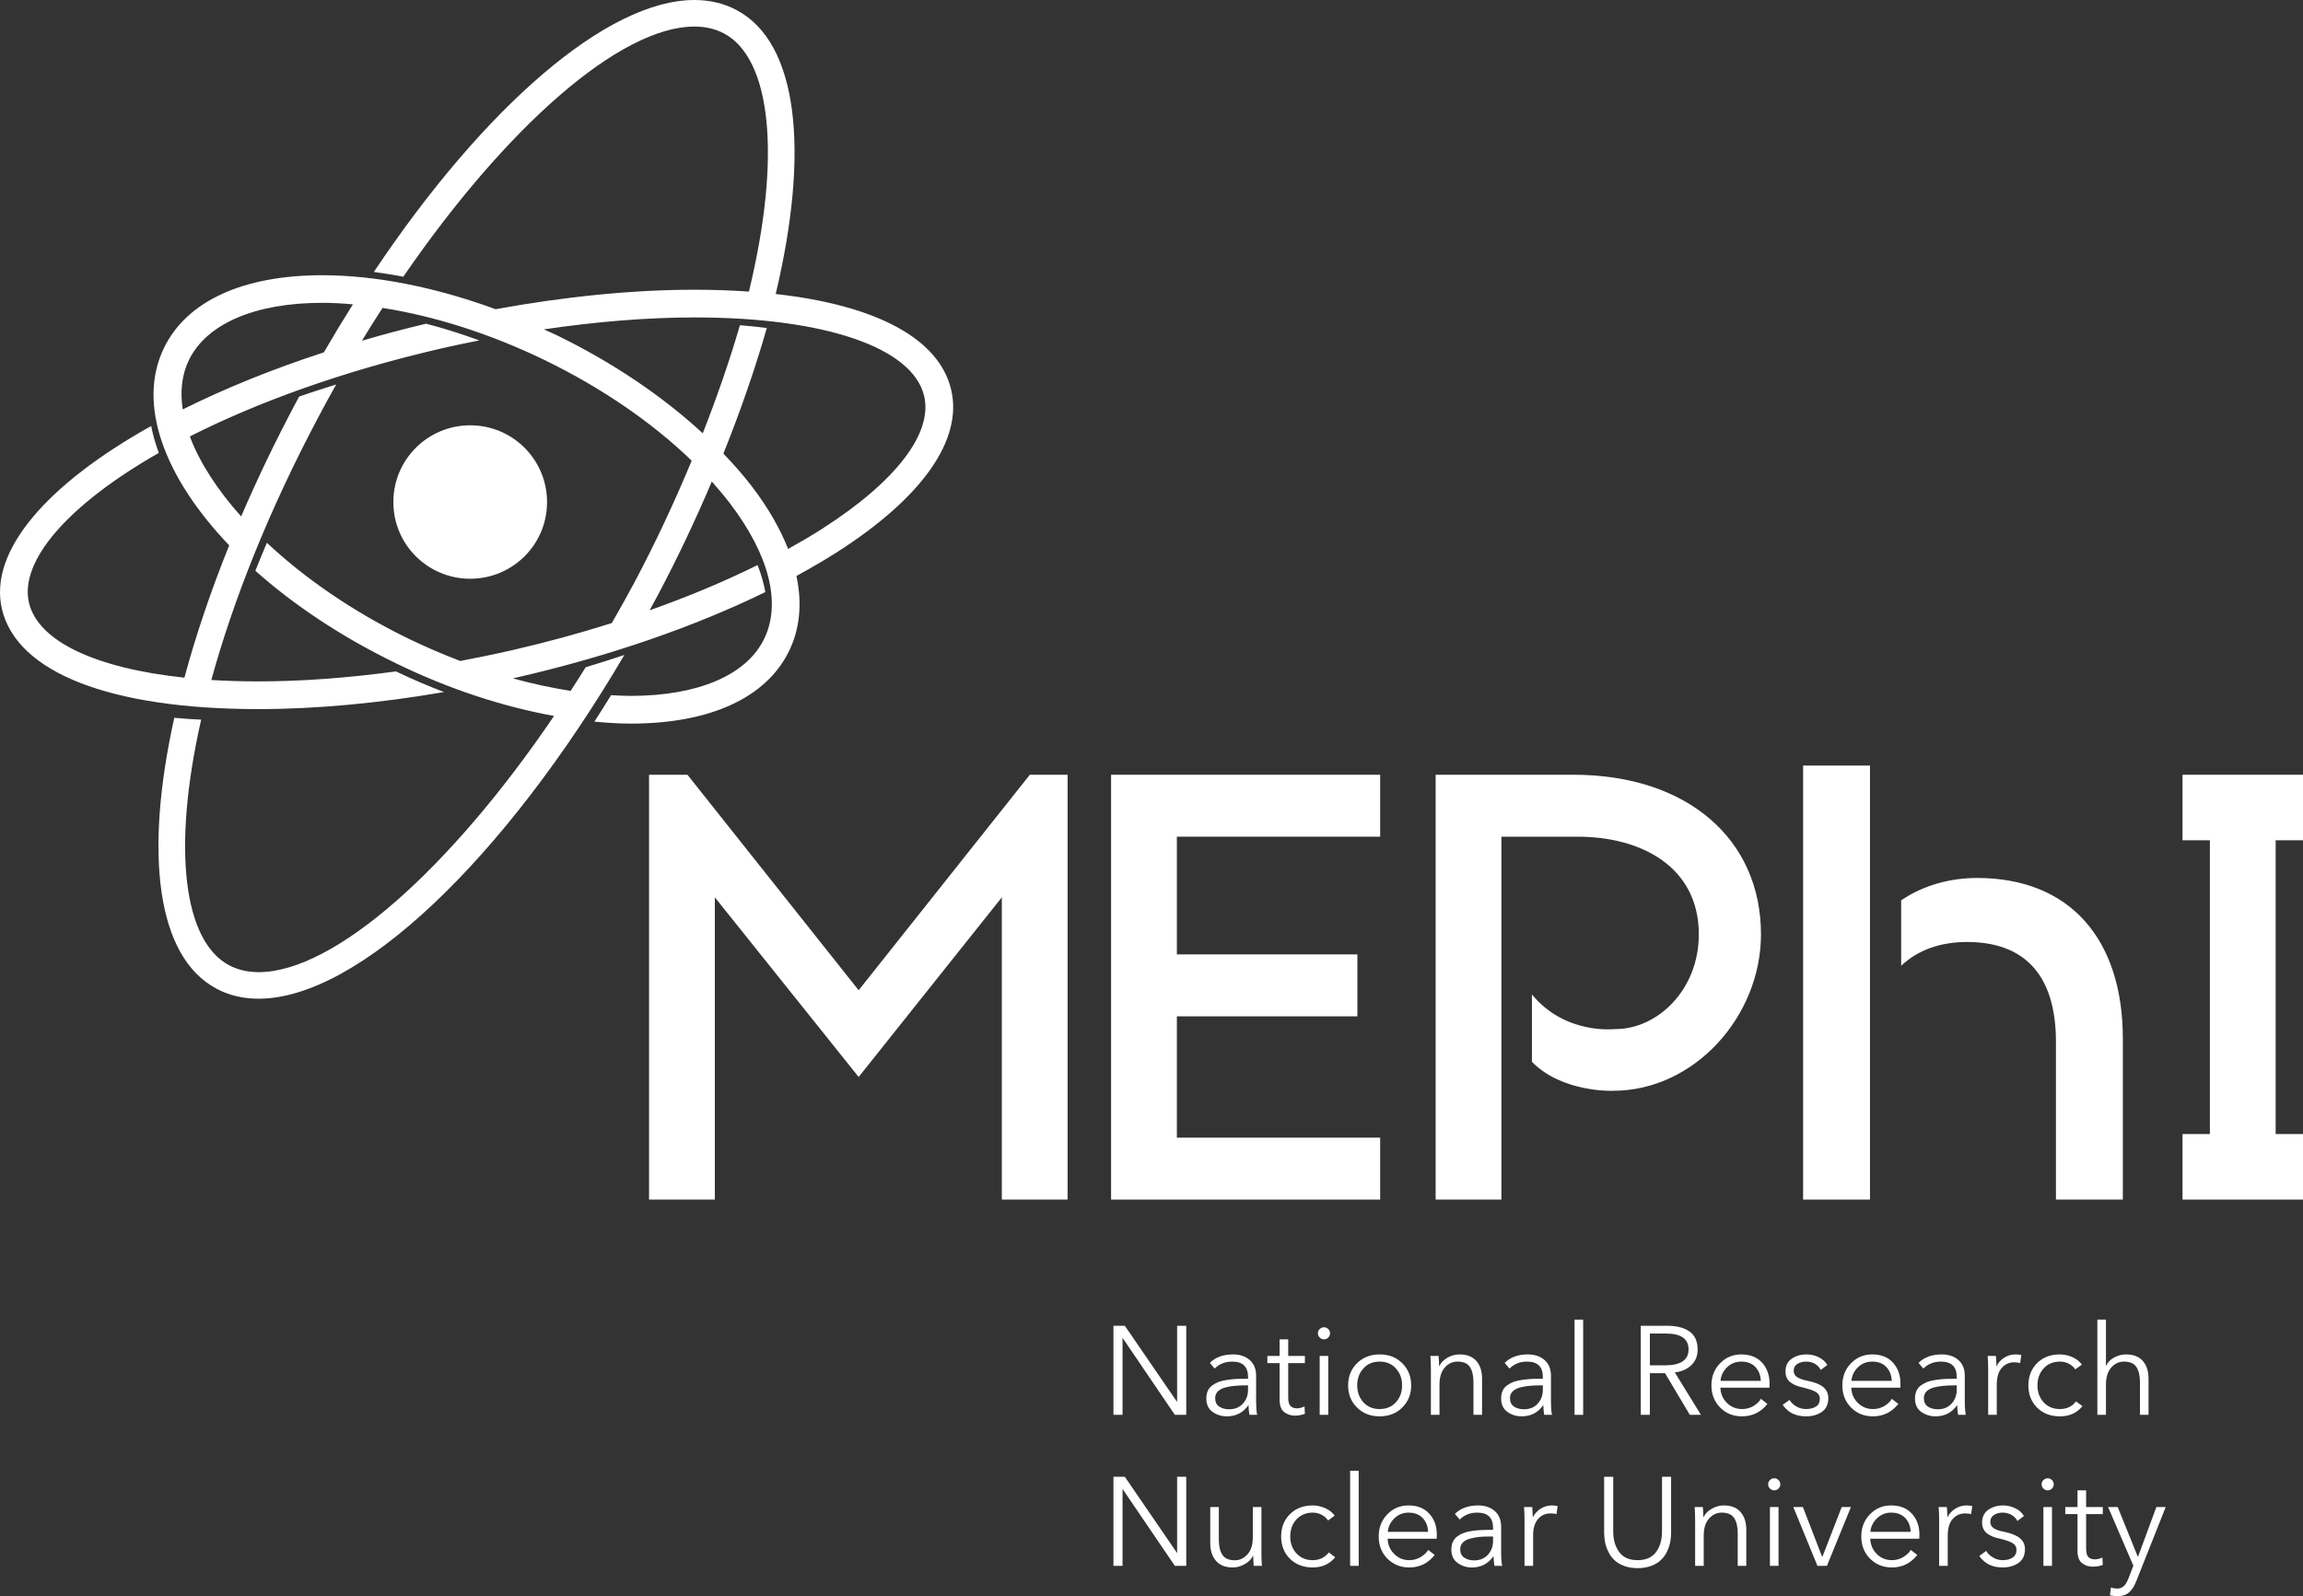
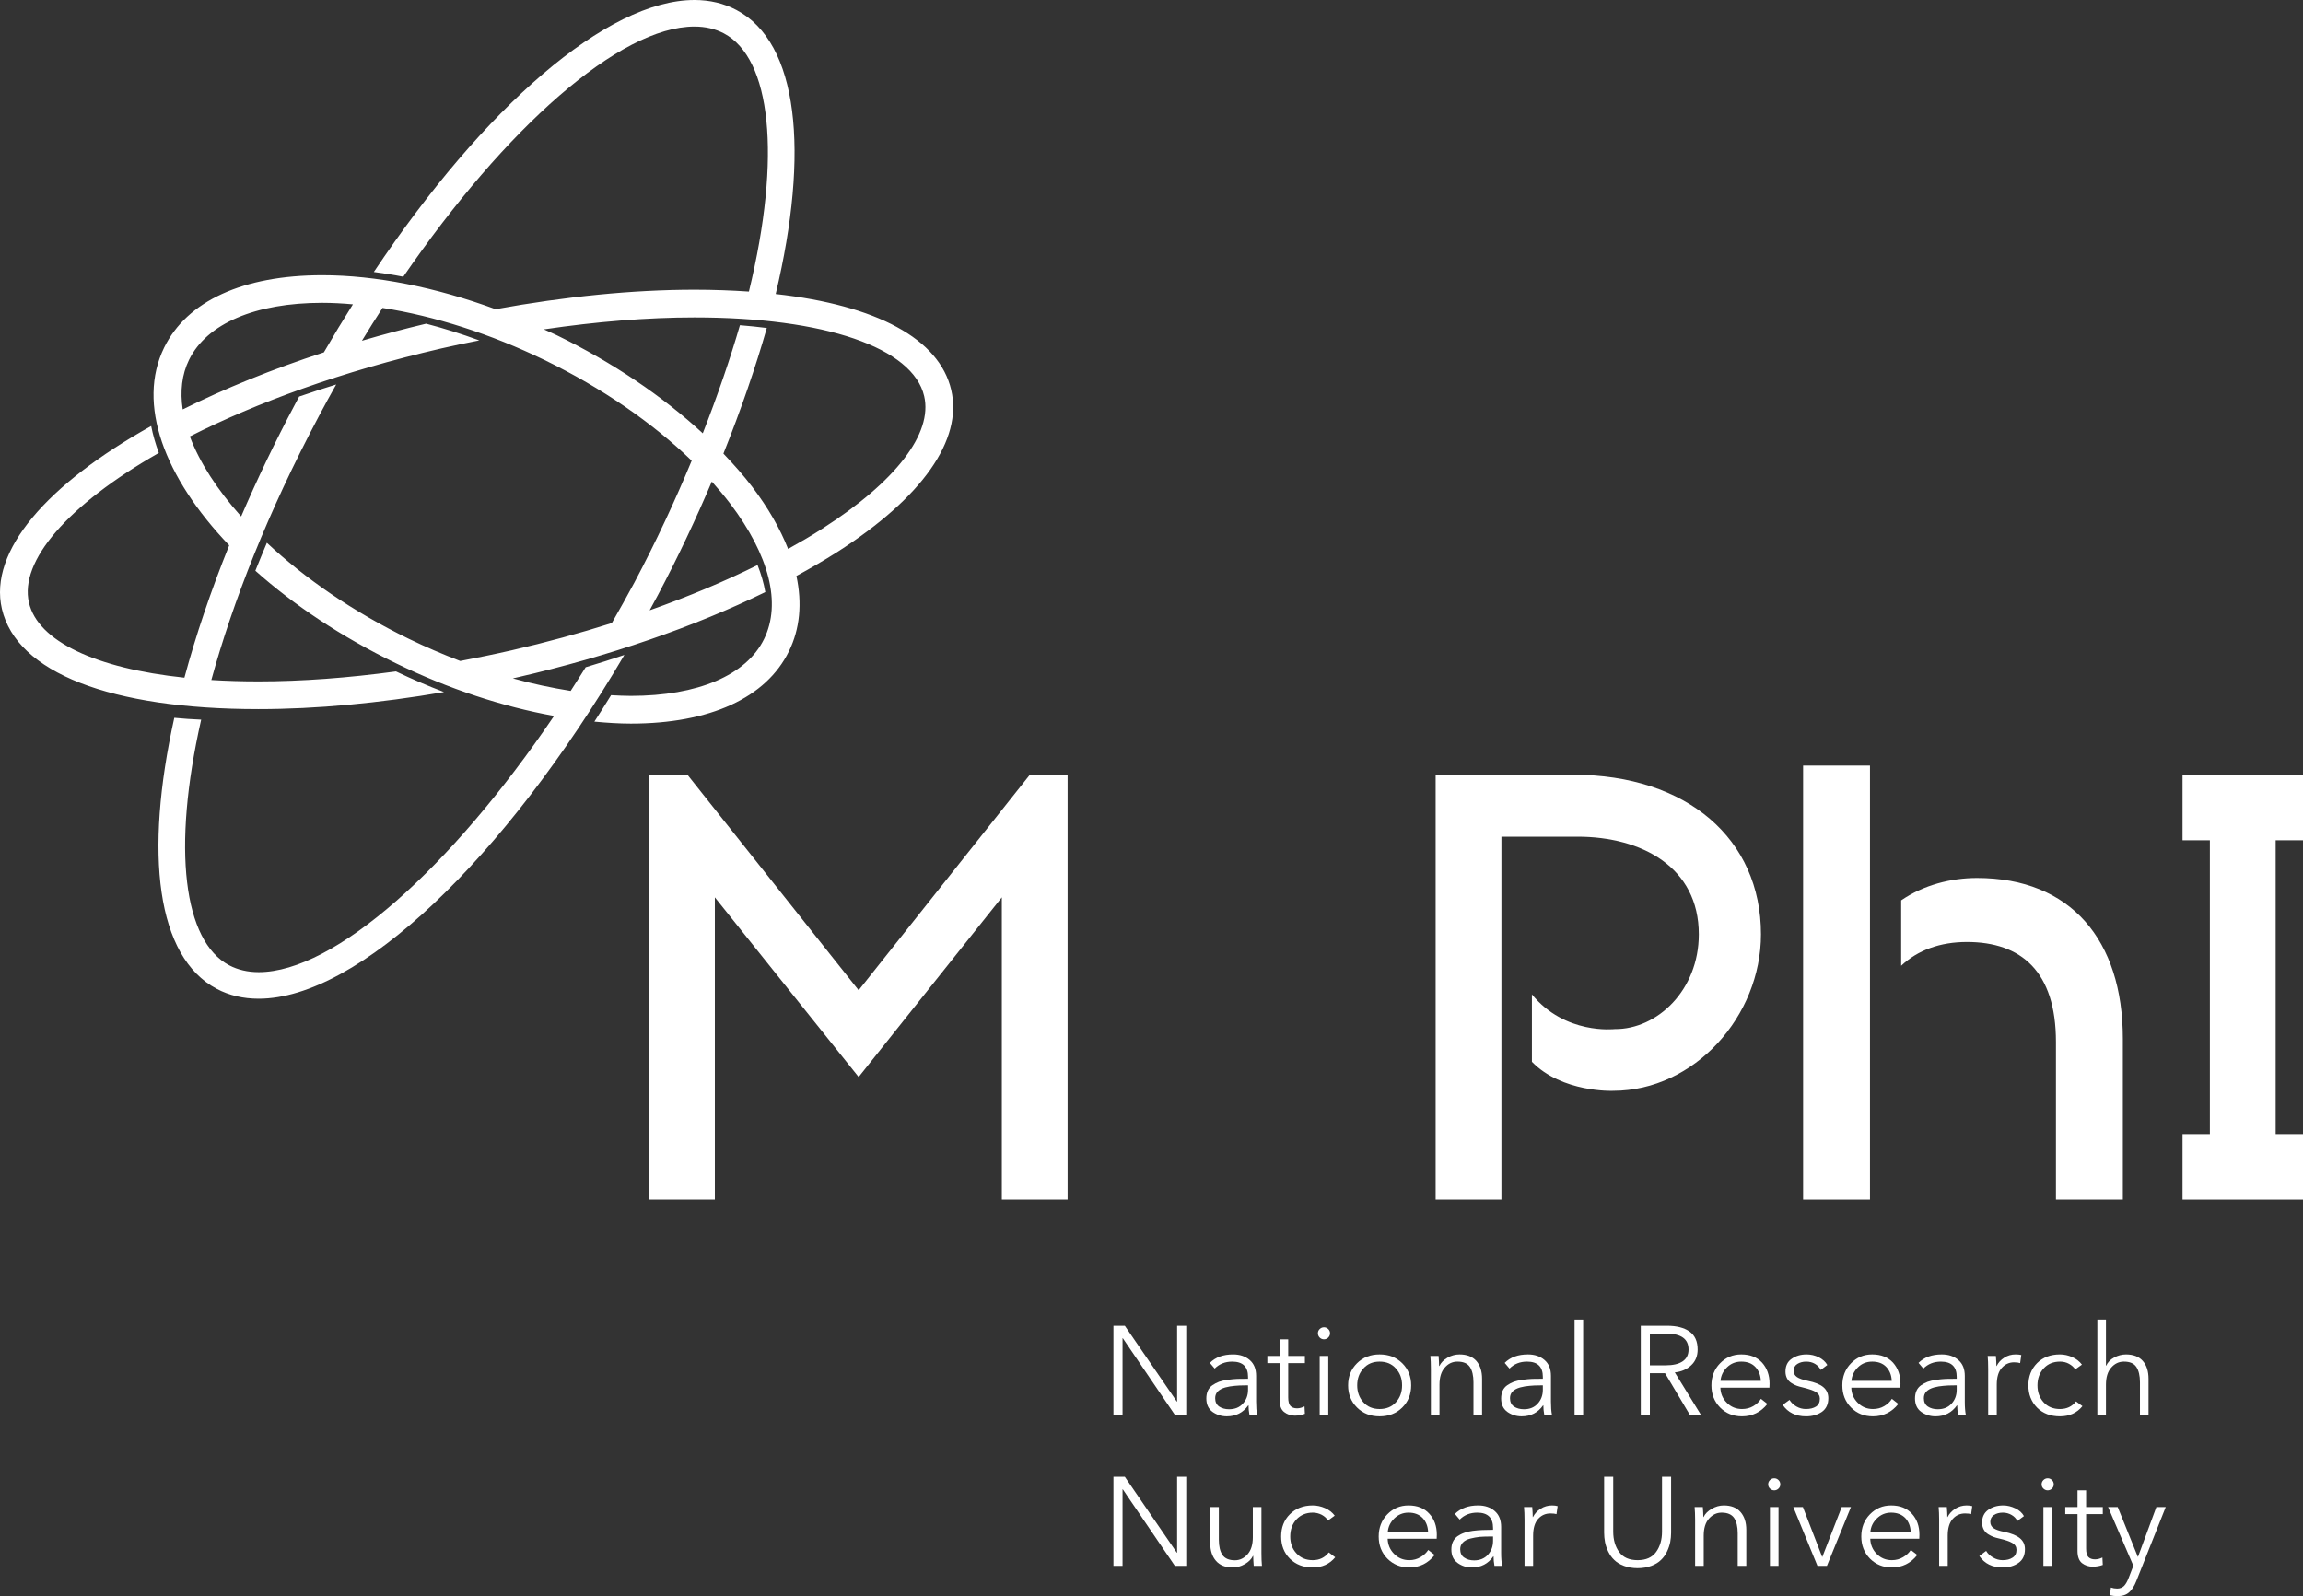
<svg xmlns="http://www.w3.org/2000/svg" width="652" height="452" viewBox="0 0 652 452" fill="none">
  <rect x="0" y="0" width="652" height="452" fill="#333333" stroke="none" />
  <path d="M318.444 375.44L333.185 396.921H333.254V375.44H335.835V400.664H332.611L317.871 378.954H317.802V400.664H315.227V375.44H318.444Z" fill="white" />
  <path d="M353.329 392.321H352.61C351.47 392.321 350.448 392.354 349.555 392.453C348.658 392.519 347.765 392.683 346.868 392.913C345.978 393.175 345.279 393.537 344.775 394.03C344.277 394.523 344.027 395.18 344.027 395.934C344.027 397.018 344.406 397.807 345.174 398.332C345.932 398.825 346.865 399.087 347.959 399.087C349.607 399.087 350.913 398.563 351.878 397.479C352.847 396.427 353.329 395.113 353.329 393.57V392.321ZM353.329 390.449V389.891C353.329 387.034 351.836 385.589 348.856 385.589C346.852 385.589 345.194 386.246 343.882 387.56L342.524 385.95C344.119 384.341 346.314 383.552 349.106 383.552C351.015 383.552 352.577 384.078 353.793 385.129C355.01 386.18 355.62 387.658 355.62 389.628V396.921C355.62 398.43 355.712 399.679 355.903 400.664H353.721C353.556 399.711 353.47 398.825 353.47 397.971H353.401C351.944 400.04 349.917 401.091 347.316 401.091C345.817 401.091 344.475 400.664 343.292 399.843C342.112 398.989 341.522 397.708 341.522 396.033C341.522 395.212 341.663 394.457 341.95 393.832C342.237 393.209 342.665 392.683 343.239 392.289C343.813 391.895 344.432 391.567 345.098 391.304C345.767 391.074 346.588 390.876 347.567 390.746C348.546 390.614 349.456 390.516 350.303 390.483C351.15 390.449 352.159 390.449 353.329 390.449Z" fill="white" />
  <path d="M369.427 383.979V386.015H364.704V395.738C364.704 396.921 364.921 397.708 365.35 398.168C365.778 398.595 366.398 398.825 367.209 398.825C367.901 398.825 368.606 398.628 369.322 398.266L369.427 400.369C368.544 400.698 367.588 400.894 366.566 400.894C365.419 400.894 364.417 400.532 363.56 399.877C362.703 399.218 362.271 398.069 362.271 396.427V386.015H358.8V383.979H362.271V379.282H364.704V383.979H369.427Z" fill="white" />
  <path d="M376.047 383.979V400.664H373.614V383.979H376.047ZM376.03 376.36C376.373 376.688 376.548 377.082 376.548 377.575C376.548 378.035 376.373 378.429 376.03 378.79C375.681 379.118 375.282 379.282 374.83 379.282C374.375 379.282 373.977 379.118 373.63 378.79C373.284 378.429 373.113 378.035 373.113 377.575C373.113 377.082 373.284 376.688 373.63 376.36C373.977 376.031 374.375 375.867 374.83 375.867C375.282 375.867 375.681 376.031 376.03 376.36Z" fill="white" />
  <path d="M395.184 397.117C396.354 395.836 396.941 394.26 396.941 392.321C396.941 390.384 396.354 388.807 395.184 387.527C394.017 386.213 392.478 385.589 390.572 385.589C388.687 385.589 387.161 386.213 385.991 387.527C384.824 388.807 384.237 390.384 384.237 392.321C384.237 394.226 384.824 395.803 385.991 397.117C387.161 398.397 388.687 399.022 390.572 399.022C392.478 399.022 394.017 398.397 395.184 397.117ZM396.993 386.049C398.674 387.723 399.515 389.792 399.515 392.321C399.515 394.851 398.674 396.921 396.993 398.595C395.312 400.27 393.17 401.091 390.572 401.091C387.995 401.091 385.865 400.27 384.188 398.595C382.503 396.921 381.663 394.851 381.663 392.321C381.663 389.792 382.503 387.723 384.188 386.049C385.865 384.373 387.995 383.552 390.572 383.552C393.17 383.552 395.312 384.373 396.993 386.049Z" fill="white" />
  <path d="M404.95 383.979H407.278C407.373 385.162 407.419 386.114 407.419 386.837H407.495C407.947 385.884 408.715 385.097 409.802 384.472C410.887 383.848 412.024 383.552 413.217 383.552C415.294 383.552 416.873 384.177 417.961 385.392C419.045 386.64 419.586 388.315 419.586 390.449V400.664H417.153V391.435C417.153 389.563 416.813 388.118 416.134 387.099C415.455 386.081 414.275 385.589 412.611 385.589C411.203 385.589 410.003 386.148 409.015 387.297C408.022 388.413 407.531 390.023 407.531 392.125V400.664H405.095V387.658C405.095 386.213 405.049 384.998 404.95 383.979Z" fill="white" />
  <path d="M436.792 392.321H436.08C434.933 392.321 433.914 392.354 433.021 392.453C432.124 392.519 431.231 392.683 430.338 392.913C429.441 393.175 428.746 393.537 428.245 394.03C427.74 394.523 427.493 395.18 427.493 395.934C427.493 397.018 427.872 397.807 428.637 398.332C429.398 398.825 430.331 399.087 431.429 399.087C433.074 399.087 434.379 398.563 435.345 397.479C436.31 396.427 436.792 395.113 436.792 393.57V392.321ZM436.792 390.449V389.891C436.792 387.034 435.302 385.589 432.322 385.589C430.321 385.589 428.66 386.246 427.348 387.56L425.99 385.95C427.589 384.341 429.784 383.552 432.573 383.552C434.478 383.552 436.043 384.078 437.26 385.129C438.476 386.18 439.086 387.658 439.086 389.628V396.921C439.086 398.43 439.178 399.679 439.373 400.664H437.19C437.022 399.711 436.937 398.825 436.937 397.971H436.867C435.414 400.04 433.383 401.091 430.783 401.091C429.28 401.091 427.938 400.664 426.761 399.843C425.578 398.989 424.988 397.708 424.988 396.033C424.988 395.212 425.13 394.457 425.416 393.832C425.703 393.209 426.132 392.683 426.705 392.289C427.279 391.895 427.895 391.567 428.564 391.304C429.233 391.074 430.058 390.876 431.033 390.746C432.012 390.614 432.925 390.516 433.769 390.483C434.616 390.449 435.625 390.449 436.792 390.449Z" fill="white" />
  <path d="M448.206 373.699V400.664H445.773V373.699H448.206Z" fill="white" />
  <path d="M467.096 377.64V386.64H471.566C473.642 386.64 475.241 386.278 476.362 385.523C477.482 384.768 478.043 383.651 478.043 382.173C478.043 379.151 475.923 377.64 471.674 377.64H467.096ZM467.096 388.874V400.664H464.522V375.44H471.961C474.631 375.44 476.744 375.966 478.293 377.049C479.846 378.133 480.617 379.842 480.617 382.173C480.617 383.979 480.017 385.491 478.814 386.607C477.608 387.756 476.052 388.447 474.147 388.643L481.55 400.664H478.402L471.391 388.874H467.096Z" fill="white" />
  <path d="M487.094 391.041H498.509C498.44 389.432 497.916 388.118 496.95 387.099C495.984 386.081 494.656 385.589 492.965 385.589C491.389 385.589 490.048 386.114 488.94 387.198C487.829 388.282 487.213 389.563 487.094 391.041ZM500.978 391.828C500.978 392.289 500.965 392.683 500.942 392.979H487.058C487.108 394.653 487.717 396.1 488.884 397.248C490.054 398.43 491.485 399.022 493.179 399.022C494.346 399.022 495.407 398.759 496.363 398.201C497.316 397.643 498.044 396.952 498.545 396.131L500.371 397.576C498.509 399.908 496.113 401.091 493.179 401.091C490.697 401.091 488.634 400.27 486.989 398.595C485.344 396.921 484.52 394.851 484.52 392.321C484.52 389.826 485.331 387.756 486.953 386.081C488.574 384.406 490.579 383.552 492.965 383.552C495.49 383.552 497.461 384.341 498.868 385.884C500.273 387.461 500.978 389.432 500.978 391.828Z" fill="white" />
  <path d="M517.327 386.541L515.468 387.954C515.109 387.232 514.559 386.64 513.824 386.213C513.082 385.786 512.258 385.589 511.355 385.589C510.376 385.589 509.539 385.819 508.85 386.246C508.157 386.672 507.808 387.329 507.808 388.183C507.808 388.939 508.121 389.531 508.741 389.957C509.361 390.384 510.389 390.746 511.816 391.041C513.797 391.435 515.257 392.026 516.2 392.815C517.139 393.603 517.614 394.653 517.614 395.934C517.614 397.675 516.998 398.989 515.768 399.843C514.542 400.664 513.056 401.091 511.318 401.091C508.382 401.091 506.176 400.007 504.696 397.839L506.631 396.427C507.083 397.182 507.732 397.807 508.579 398.3C509.426 398.792 510.326 399.022 511.282 399.022C512.426 399.022 513.369 398.792 514.11 398.332C514.845 397.872 515.215 397.117 515.215 396.1C515.215 395.278 514.829 394.622 514.054 394.161C513.28 393.734 512.021 393.308 510.277 392.88C509.66 392.748 509.123 392.584 508.668 392.42C508.213 392.256 507.722 392.026 507.185 391.666C506.648 391.337 506.229 390.91 505.932 390.352C505.633 389.792 505.484 389.136 505.484 388.413C505.484 386.804 506.061 385.589 507.221 384.8C508.375 383.979 509.789 383.552 511.46 383.552C512.65 383.552 513.797 383.815 514.895 384.341C515.992 384.899 516.803 385.621 517.327 386.541Z" fill="white" />
  <path d="M524.157 391.041H535.572C535.502 389.432 534.985 388.118 534.019 387.099C533.05 386.081 531.718 385.589 530.028 385.589C528.452 385.589 527.11 386.114 526.003 387.198C524.892 388.282 524.279 389.563 524.157 391.041ZM538.04 391.828C538.04 392.289 538.027 392.683 538.008 392.979H524.124C524.17 394.653 524.78 396.1 525.947 397.248C527.117 398.43 528.547 399.022 530.242 399.022C531.412 399.022 532.473 398.759 533.426 398.201C534.378 397.643 535.11 396.952 535.608 396.131L537.434 397.576C535.572 399.908 533.175 401.091 530.242 401.091C527.76 401.091 525.696 400.27 524.051 398.595C522.407 396.921 521.583 394.851 521.583 392.321C521.583 389.826 522.394 387.756 524.015 386.081C525.64 384.406 527.641 383.552 530.028 383.552C532.556 383.552 534.523 384.341 535.931 385.884C537.335 387.461 538.04 389.432 538.04 391.828Z" fill="white" />
  <path d="M553.961 392.321H553.246C552.102 392.321 551.081 392.354 550.187 392.453C549.291 392.519 548.397 392.683 547.504 392.913C546.611 393.175 545.912 393.537 545.411 394.03C544.91 394.523 544.66 395.18 544.66 395.934C544.66 397.018 545.039 397.807 545.807 398.332C546.568 398.825 547.498 399.087 548.595 399.087C550.24 399.087 551.545 398.563 552.514 397.479C553.48 396.427 553.961 395.113 553.961 393.57V392.321ZM553.961 390.449V389.891C553.961 387.034 552.471 385.589 549.488 385.589C547.488 385.589 545.83 386.246 544.518 387.56L543.156 385.95C544.752 384.341 546.947 383.552 549.739 383.552C551.647 383.552 553.21 384.078 554.426 385.129C555.642 386.18 556.252 387.658 556.252 389.628V396.921C556.252 398.43 556.348 399.679 556.539 400.664H554.357C554.189 399.711 554.103 398.825 554.103 397.971H554.034C552.577 400.04 550.55 401.091 547.952 401.091C546.449 401.091 545.108 400.664 543.924 399.843C542.744 398.989 542.154 397.708 542.154 396.033C542.154 395.212 542.296 394.457 542.583 393.832C542.87 393.209 543.302 392.683 543.872 392.289C544.445 391.895 545.065 391.567 545.731 391.304C546.4 391.074 547.221 390.876 548.2 390.746C549.179 390.614 550.092 390.516 550.939 390.483C551.783 390.449 552.795 390.449 553.961 390.449Z" fill="white" />
  <path d="M562.871 387.658C562.871 386.213 562.821 384.998 562.729 383.979H565.053C565.148 385.162 565.198 386.114 565.198 386.837H565.267C565.745 385.851 566.464 385.063 567.429 384.472C568.395 383.848 569.463 383.552 570.633 383.552C571.276 383.552 571.813 383.618 572.242 383.716L571.922 386.015C571.54 385.884 570.97 385.786 570.205 385.786C568.794 385.786 567.627 386.344 566.698 387.395C565.765 388.447 565.303 390.023 565.303 392.125V400.664H562.871V387.658Z" fill="white" />
  <path d="M589.415 386.442L587.52 387.79C587.115 387.165 586.525 386.64 585.75 386.213C584.975 385.786 584.135 385.589 583.225 385.589C581.317 385.589 579.774 386.213 578.594 387.493C577.414 388.775 576.824 390.384 576.824 392.321C576.824 394.26 577.407 395.836 578.574 397.117C579.744 398.397 581.28 399.022 583.192 399.022C585.12 399.022 586.637 398.3 587.734 396.854L589.56 398.201C587.988 400.138 585.862 401.091 583.192 401.091C580.519 401.091 578.363 400.27 576.718 398.628C575.07 396.952 574.25 394.851 574.25 392.321C574.25 389.792 575.07 387.691 576.718 386.015C578.363 384.373 580.519 383.552 583.192 383.552C584.385 383.552 585.546 383.815 586.68 384.308C587.813 384.8 588.723 385.523 589.415 386.442Z" fill="white" />
  <path d="M596.215 386.739H596.284C596.713 385.786 597.461 384.998 598.523 384.439C599.581 383.848 600.711 383.552 601.901 383.552C603.978 383.552 605.56 384.177 606.644 385.392C607.729 386.64 608.269 388.315 608.269 390.449V400.664H605.84V391.435C605.84 389.563 605.497 388.118 604.818 387.099C604.139 386.081 602.966 385.589 601.295 385.589C599.887 385.589 598.691 386.148 597.698 387.297C596.71 388.413 596.215 390.023 596.215 392.125V400.664H593.779V373.699H596.215V386.739Z" fill="white" />
  <path d="M318.444 418.203L333.185 439.715H333.254V418.203H335.835V443.427H332.611L317.871 421.75H317.802V443.427H315.227V418.203H318.444Z" fill="white" />
  <path d="M357.264 443.427H354.937C354.841 442.245 354.795 441.292 354.795 440.603H354.722C354.267 441.555 353.499 442.311 352.415 442.934C351.331 443.558 350.19 443.887 349 443.887C346.924 443.887 345.341 443.263 344.257 442.014C343.173 440.766 342.629 439.092 342.629 436.989V426.775H345.061V436.005C345.061 437.877 345.404 439.321 346.083 440.34C346.762 441.325 347.935 441.85 349.607 441.85C351.014 441.85 352.211 441.26 353.203 440.142C354.192 439.026 354.686 437.416 354.686 435.315V426.775H357.122V439.782C357.122 441.193 357.165 442.408 357.264 443.427Z" fill="white" />
  <path d="M377.872 429.205L375.973 430.586C375.568 429.929 374.981 429.403 374.203 428.975C373.429 428.582 372.588 428.352 371.682 428.352C369.77 428.352 368.231 429.009 367.047 430.257C365.867 431.537 365.277 433.146 365.277 435.117C365.277 437.022 365.861 438.631 367.027 439.879C368.198 441.161 369.737 441.818 371.645 441.818C373.577 441.818 375.093 441.062 376.191 439.618L378.01 440.997C376.441 442.902 374.315 443.887 371.645 443.887C368.972 443.887 366.816 443.033 365.168 441.391C363.524 439.748 362.703 437.647 362.703 435.117C362.703 432.555 363.524 430.453 365.168 428.811C366.816 427.169 368.972 426.315 371.645 426.315C372.839 426.315 374.002 426.578 375.133 427.07C376.267 427.563 377.18 428.286 377.872 429.205Z" fill="white" />
-   <path d="M384.669 416.495V443.427H382.236V416.495H384.669Z" fill="white" />
  <path d="M392.896 433.803H404.311C404.238 432.194 403.717 430.881 402.751 429.862C401.786 428.877 400.457 428.352 398.763 428.352C397.191 428.352 395.849 428.91 394.738 429.994C393.631 431.078 393.014 432.359 392.896 433.803ZM406.776 434.592C406.776 435.085 406.766 435.445 406.74 435.742H392.86C392.909 437.416 393.519 438.862 394.686 440.044C395.856 441.226 397.283 441.818 398.981 441.818C400.144 441.818 401.209 441.522 402.165 440.963C403.117 440.405 403.842 439.715 404.347 438.927L406.17 440.34C404.311 442.704 401.911 443.887 398.981 443.887C396.499 443.887 394.435 443.033 392.79 441.391C391.142 439.715 390.321 437.614 390.321 435.117C390.321 432.622 391.132 430.519 392.754 428.845C394.372 427.169 396.38 426.315 398.763 426.315C401.291 426.315 403.259 427.104 404.667 428.68C406.074 430.224 406.776 432.194 406.776 434.592Z" fill="white" />
  <path d="M422.696 435.117H421.981C420.837 435.117 419.819 435.15 418.926 435.216C418.029 435.315 417.136 435.479 416.239 435.708C415.346 435.938 414.65 436.3 414.146 436.826C413.645 437.319 413.398 437.942 413.398 438.698C413.398 439.782 413.777 440.603 414.542 441.094C415.303 441.62 416.233 441.883 417.33 441.883C418.975 441.883 420.284 441.325 421.249 440.273C422.215 439.19 422.696 437.909 422.696 436.333V435.117ZM422.696 433.213V432.687C422.696 429.796 421.207 428.352 418.227 428.352C416.223 428.352 414.565 429.009 413.253 430.323L411.895 428.712C413.49 427.136 415.685 426.315 418.477 426.315C420.386 426.315 421.948 426.841 423.164 427.891C424.381 428.943 424.987 430.453 424.987 432.392V439.715C424.987 441.193 425.083 442.441 425.274 443.427H423.092C422.924 442.507 422.841 441.587 422.841 440.734H422.772C421.312 442.835 419.288 443.887 416.687 443.887C415.184 443.887 413.846 443.46 412.663 442.606C411.483 441.752 410.893 440.504 410.893 438.797C410.893 437.975 411.035 437.252 411.321 436.628C411.608 436.005 412.037 435.479 412.61 435.052C413.18 434.658 413.8 434.329 414.469 434.1C415.135 433.837 415.959 433.639 416.938 433.508C417.917 433.376 418.827 433.311 419.674 433.278C420.521 433.245 421.53 433.213 422.696 433.213Z" fill="white" />
  <path d="M431.607 430.42C431.607 429.009 431.56 427.794 431.462 426.775H433.789C433.884 427.957 433.93 428.91 433.93 429.599H434.003C434.481 428.647 435.203 427.859 436.169 427.235C437.134 426.644 438.199 426.315 439.372 426.315C440.015 426.315 440.549 426.381 440.981 426.512L440.658 428.778C440.276 428.647 439.702 428.582 438.941 428.582C437.533 428.582 436.366 429.108 435.433 430.158C434.504 431.209 434.042 432.786 434.042 434.887V443.427H431.607V430.42Z" fill="white" />
  <path d="M467.508 443.427C466.375 443.854 465.082 444.084 463.626 444.084C462.172 444.084 460.876 443.854 459.743 443.427C458.612 443 457.699 442.441 457.007 441.753C456.315 441.094 455.748 440.307 455.309 439.387C454.868 438.468 454.561 437.548 454.396 436.694C454.231 435.807 454.146 434.921 454.146 434.034V418.202H456.72V433.738C456.72 436.037 457.274 437.942 458.385 439.485C459.492 441.029 461.239 441.818 463.626 441.818C466.012 441.818 467.759 441.029 468.867 439.485C469.977 437.942 470.531 436.037 470.531 433.738V418.202H473.105V434.034C473.105 434.921 473.023 435.807 472.858 436.694C472.69 437.548 472.383 438.468 471.945 439.387C471.503 440.307 470.936 441.094 470.244 441.753C469.552 442.441 468.642 443 467.508 443.427Z" fill="white" />
  <path d="M479.764 426.775H482.088C482.183 427.957 482.229 428.91 482.229 429.599H482.302C482.753 428.647 483.521 427.891 484.609 427.268C485.694 426.644 486.831 426.315 488.024 426.315C490.101 426.315 491.68 426.939 492.767 428.188C493.852 429.436 494.392 431.11 494.392 433.213V443.427H491.963V434.197C491.963 432.325 491.62 430.881 490.941 429.862C490.262 428.877 489.089 428.352 487.418 428.352C486.01 428.352 484.81 428.943 483.821 430.06C482.829 431.176 482.338 432.786 482.338 434.887V443.427H479.906V430.42C479.906 429.009 479.856 427.794 479.764 426.775Z" fill="white" />
  <path d="M503.516 426.775V443.427H501.084V426.775H503.516ZM503.5 419.122C503.843 419.451 504.017 419.878 504.017 420.337C504.017 420.83 503.843 421.225 503.5 421.554C503.15 421.881 502.752 422.046 502.303 422.046C501.848 422.046 501.446 421.881 501.1 421.554C500.757 421.225 500.583 420.83 500.583 420.337C500.583 419.878 500.757 419.451 501.1 419.122C501.446 418.794 501.848 418.63 502.303 418.63C502.752 418.63 503.15 418.794 503.5 419.122Z" fill="white" />
  <path d="M524.015 426.775L517.218 443.427H514.535L507.702 426.775H510.418L515.86 440.865H515.93L521.405 426.775H524.015Z" fill="white" />
  <path d="M529.526 433.803H540.937C540.868 432.194 540.347 430.881 539.385 429.862C538.416 428.877 537.084 428.352 535.393 428.352C533.818 428.352 532.476 428.91 531.369 429.994C530.258 431.078 529.641 432.359 529.526 433.803ZM543.406 434.592C543.406 435.085 543.393 435.445 543.37 435.742H529.49C529.536 437.416 530.146 438.862 531.312 440.044C532.483 441.226 533.913 441.818 535.607 441.818C536.774 441.818 537.839 441.522 538.792 440.963C539.744 440.405 540.476 439.715 540.974 438.927L542.8 440.34C540.937 442.704 538.541 443.887 535.607 443.887C533.125 443.887 531.062 443.033 529.417 441.391C527.772 439.715 526.948 437.614 526.948 435.117C526.948 432.622 527.759 430.519 529.381 428.845C531.006 427.169 533.007 426.315 535.393 426.315C537.921 426.315 539.889 427.104 541.297 428.68C542.701 430.224 543.406 432.194 543.406 434.592Z" fill="white" />
  <path d="M548.99 430.42C548.99 429.009 548.941 427.794 548.845 426.775H551.172C551.265 427.957 551.314 428.91 551.314 429.599H551.383C551.861 428.647 552.583 427.859 553.549 427.235C554.515 426.644 555.583 426.315 556.753 426.315C557.396 426.315 557.93 426.381 558.361 426.512L558.042 428.778C557.656 428.647 557.086 428.582 556.321 428.582C554.914 428.582 553.747 429.108 552.817 430.158C551.884 431.209 551.42 432.786 551.42 434.887V443.427H548.99V430.42Z" fill="white" />
  <path d="M572.994 429.337L571.131 430.716C570.775 429.994 570.228 429.436 569.486 429.009C568.748 428.582 567.927 428.352 567.018 428.352C566.039 428.352 565.205 428.582 564.516 429.009C563.824 429.468 563.477 430.125 563.477 430.979C563.477 431.734 563.787 432.325 564.407 432.752C565.027 433.18 566.052 433.541 567.486 433.803C569.463 434.23 570.924 434.822 571.866 435.61C572.809 436.399 573.28 437.416 573.28 438.698C573.28 440.471 572.664 441.752 571.438 442.606C570.208 443.46 568.725 443.887 566.985 443.887C564.051 443.887 561.842 442.803 560.366 440.635L562.297 439.19C562.749 439.978 563.402 440.57 564.245 441.062C565.093 441.555 565.996 441.818 566.948 441.818C568.092 441.818 569.035 441.587 569.773 441.094C570.515 440.635 570.884 439.913 570.884 438.894C570.884 438.041 570.495 437.416 569.72 436.957C568.946 436.497 567.687 436.07 565.946 435.676C565.327 435.544 564.789 435.38 564.338 435.216C563.883 435.052 563.388 434.789 562.851 434.46C562.317 434.132 561.899 433.672 561.599 433.114C561.302 432.555 561.15 431.931 561.15 431.176C561.15 429.599 561.73 428.384 562.887 427.563C564.044 426.742 565.458 426.315 567.13 426.315C568.32 426.315 569.463 426.611 570.561 427.136C571.659 427.662 572.469 428.384 572.994 429.337Z" fill="white" />
  <path d="M580.938 426.775V443.427H578.505V426.775H580.938ZM580.918 419.122C581.264 419.451 581.435 419.878 581.435 420.337C581.435 420.83 581.264 421.225 580.918 421.554C580.575 421.881 580.173 422.046 579.721 422.046C579.266 422.046 578.867 421.881 578.521 421.554C578.175 421.225 578.001 420.83 578.001 420.337C578.001 419.878 578.175 419.451 578.521 419.122C578.867 418.794 579.266 418.63 579.721 418.63C580.173 418.63 580.575 418.794 580.918 419.122Z" fill="white" />
  <path d="M595.319 426.775V428.778H590.598V438.533C590.598 439.683 590.809 440.504 591.241 440.931C591.67 441.357 592.289 441.587 593.1 441.587C593.789 441.587 594.495 441.424 595.21 441.062L595.319 443.164C594.435 443.492 593.483 443.656 592.457 443.656C591.31 443.656 590.312 443.328 589.451 442.671C588.591 441.982 588.162 440.833 588.162 439.19V428.778H584.695V426.775H588.162V422.046H590.598V426.775H595.319Z" fill="white" />
  <path d="M599.541 426.775L605.227 440.833H605.299L610.487 426.775H613.134L604.798 447.762C604.248 449.142 603.575 450.225 602.777 450.916C601.98 451.638 600.899 452 599.541 452C598.799 452 598.071 451.934 597.355 451.769L597.609 449.568C598.179 449.766 598.776 449.865 599.399 449.865C600.183 449.865 600.82 449.602 601.311 449.142C601.799 448.65 602.234 447.894 602.616 446.909L603.974 443.395L596.818 426.775H599.541Z" fill="white" />
-   <path d="M133.12 163.892C145.134 163.892 154.871 154.202 154.871 142.214L154.868 142.181C154.868 142.148 154.871 142.148 154.871 142.148C154.871 130.16 145.134 120.439 133.12 120.439C121.105 120.439 111.365 130.16 111.365 142.148C111.365 142.148 111.368 142.148 111.368 142.181L111.365 142.214C111.365 154.202 121.105 163.892 133.12 163.892Z" fill="white" />
  <path d="M212.973 137.879C210.544 134.693 207.758 131.54 204.805 128.453C209.789 116.005 213.939 103.919 217.093 92.883C214.641 92.555 212.103 92.325 209.479 92.095C206.743 101.521 203.193 111.9 198.961 122.706C187.606 112.228 173.508 102.671 157.666 94.952C156.44 94.361 155.201 93.836 153.971 93.277C168.84 91.077 183.301 89.894 196.66 89.894C233.548 89.894 258.454 98.434 261.645 112.195C264.104 122.738 253.579 136.434 232.763 149.736C229.734 151.706 226.484 153.578 223.119 155.45C220.881 149.769 217.505 143.856 212.973 137.879ZM91.693 99.78C76.959 104.576 63.53 110.061 51.727 115.94C50.955 110.849 51.476 106.054 53.526 101.882C58.54 91.635 72.288 85.756 91.241 85.756C94.06 85.756 96.967 85.92 99.914 86.183C97.135 90.584 94.392 95.117 91.693 99.78ZM223.359 184.42C226.468 178.081 227.137 170.855 225.472 163.103C229.517 160.903 233.396 158.636 237.015 156.338C261.124 140.901 272.595 124.577 269.298 110.422C265.94 95.938 248.186 86.446 219.608 83.26C229.21 42.927 226.079 12.087 208.48 2.825C204.937 0.953 200.945 0 196.607 0C171.876 0 137.085 30.282 105.834 77.019C108.583 77.381 111.365 77.808 114.176 78.366C143.183 36.129 175.459 7.521 196.607 7.521C199.703 7.521 202.511 8.178 204.944 9.459C218.24 16.488 221.372 44.011 212.024 82.57C207.162 82.242 202.046 82.045 196.66 82.045C179.18 82.045 159.96 83.982 140.302 87.562C123.297 81.322 106.345 77.939 91.241 77.939C68.837 77.939 52.933 85.23 46.469 98.434C38.687 114.33 46.443 135.154 64.888 154.433C59.641 167.472 55.412 180.018 52.208 191.907C27.064 189.248 10.738 181.595 8.197 170.657C5.478 158.966 18.995 143.068 44.963 128.255C44.017 125.694 43.285 123.132 42.8 120.636C13.392 137.058 -3.267 156.01 0.537 172.432C4.739 190.462 31.211 200.808 73.181 200.808C89.527 200.808 107.379 199.133 125.703 195.981C121.154 194.24 116.612 192.301 112.103 190.134C98.566 191.973 85.42 192.959 73.181 192.959C68.534 192.959 64.077 192.827 59.829 192.564C65.927 170.362 75.888 144.94 90.243 117.91C91.858 114.856 93.506 111.834 95.18 108.878C91.591 109.995 88.103 111.112 84.698 112.294C84.316 112.984 83.94 113.673 83.571 114.396C77.859 125.136 72.756 135.811 68.273 146.254C61.464 138.634 56.467 130.884 53.744 123.592C72.618 114.035 96.667 105.2 124.978 98.664C128.567 97.843 132.134 97.087 135.694 96.397C130.647 94.558 125.604 92.949 120.633 91.668C114.414 93.146 108.362 94.755 102.465 96.496C104.383 93.343 106.328 90.223 108.293 87.201C123.04 89.5 138.838 94.525 154.218 101.981C170.422 109.863 184.715 119.717 195.823 130.457C191.139 141.754 185.737 153.381 179.592 164.975C177.519 168.851 175.37 172.661 173.208 176.438C164.1 179.329 154.607 181.923 144.854 184.157C139.982 185.273 135.13 186.258 130.295 187.178C125.393 185.306 120.482 183.204 115.613 180.839C99.924 173.219 86.234 163.728 75.558 153.709C74.437 156.37 73.33 159.031 72.295 161.625C83.123 171.282 96.634 180.346 112.169 187.867C127.054 195.126 142.346 200.118 156.859 202.746C127.555 245.936 94.676 275.299 73.234 275.299C70.136 275.299 67.324 274.642 64.895 273.361C51.994 266.562 48.628 240.516 56.951 203.796C54.337 203.699 51.806 203.501 49.343 203.272C40.793 241.798 44.3 271.029 61.368 280.028C64.901 281.9 68.893 282.82 73.234 282.82C101.387 282.82 142.603 243.571 176.764 185.47C173.175 186.685 169.523 187.835 165.811 188.951C164.407 191.218 162.99 193.418 161.562 195.652C156.219 194.798 150.744 193.648 145.19 192.105C145.665 192.006 146.146 191.907 146.624 191.776C172.469 185.831 196.578 177.489 216.668 167.668C216.243 165.205 215.505 162.644 214.473 160.016C205.154 164.647 194.87 168.95 183.92 172.826C184.705 171.38 185.493 169.935 186.267 168.489C191.904 157.848 196.993 147.043 201.522 136.369C203.365 138.438 205.112 140.506 206.71 142.609C217.832 157.257 221.247 170.92 216.309 180.971C211.299 191.218 197.56 197.065 178.59 197.065C176.768 197.065 174.882 196.966 173 196.867C171.438 199.396 169.872 201.893 168.277 204.356C171.79 204.684 175.248 204.914 178.59 204.914C200.998 204.914 216.899 197.623 223.359 184.42Z" fill="white" />
  <path d="M243.09 280.422L194.62 219.397H183.752V339.705H202.379V254.114L243.09 304.989L283.627 254.114V339.705H302.247V219.397H291.558L243.09 280.422Z" fill="white" />
-   <path d="M314.559 339.705H390.737V322.167H333.182V287.812H384.29V270.273H333.182V236.937H390.737V219.397H314.559V339.705Z" fill="white" />
  <path d="M652 237.954V219.397H617.894V237.954H625.634V321.148H617.894V339.705H625.634H644.26H652V321.148H644.26V237.954H652Z" fill="white" />
  <path d="M445.42 219.397H406.44V339.705H425.066V236.937H446.627C464.739 236.937 480.95 245.541 480.95 264.591C480.95 280.422 469.146 291.523 457.168 291.425C456.987 291.425 443.093 293.067 433.699 281.604V300.686C442.194 309.423 456.614 308.93 456.71 308.897C479.783 308.865 498.549 287.746 498.549 264.591C498.549 237.627 477.677 219.397 445.42 219.397Z" fill="white" />
  <path d="M559.713 248.628C552.339 248.628 544.597 250.599 538.238 254.968V273.492C542.929 269.058 549.281 266.759 556.872 266.759C572.209 266.759 582.058 275.069 582.058 295.071V339.705H600.995V294.117C600.995 266.2 586.224 248.628 559.713 248.628Z" fill="white" />
  <path d="M510.475 339.705H529.409V216.803H510.475V339.705Z" fill="white" />
</svg>